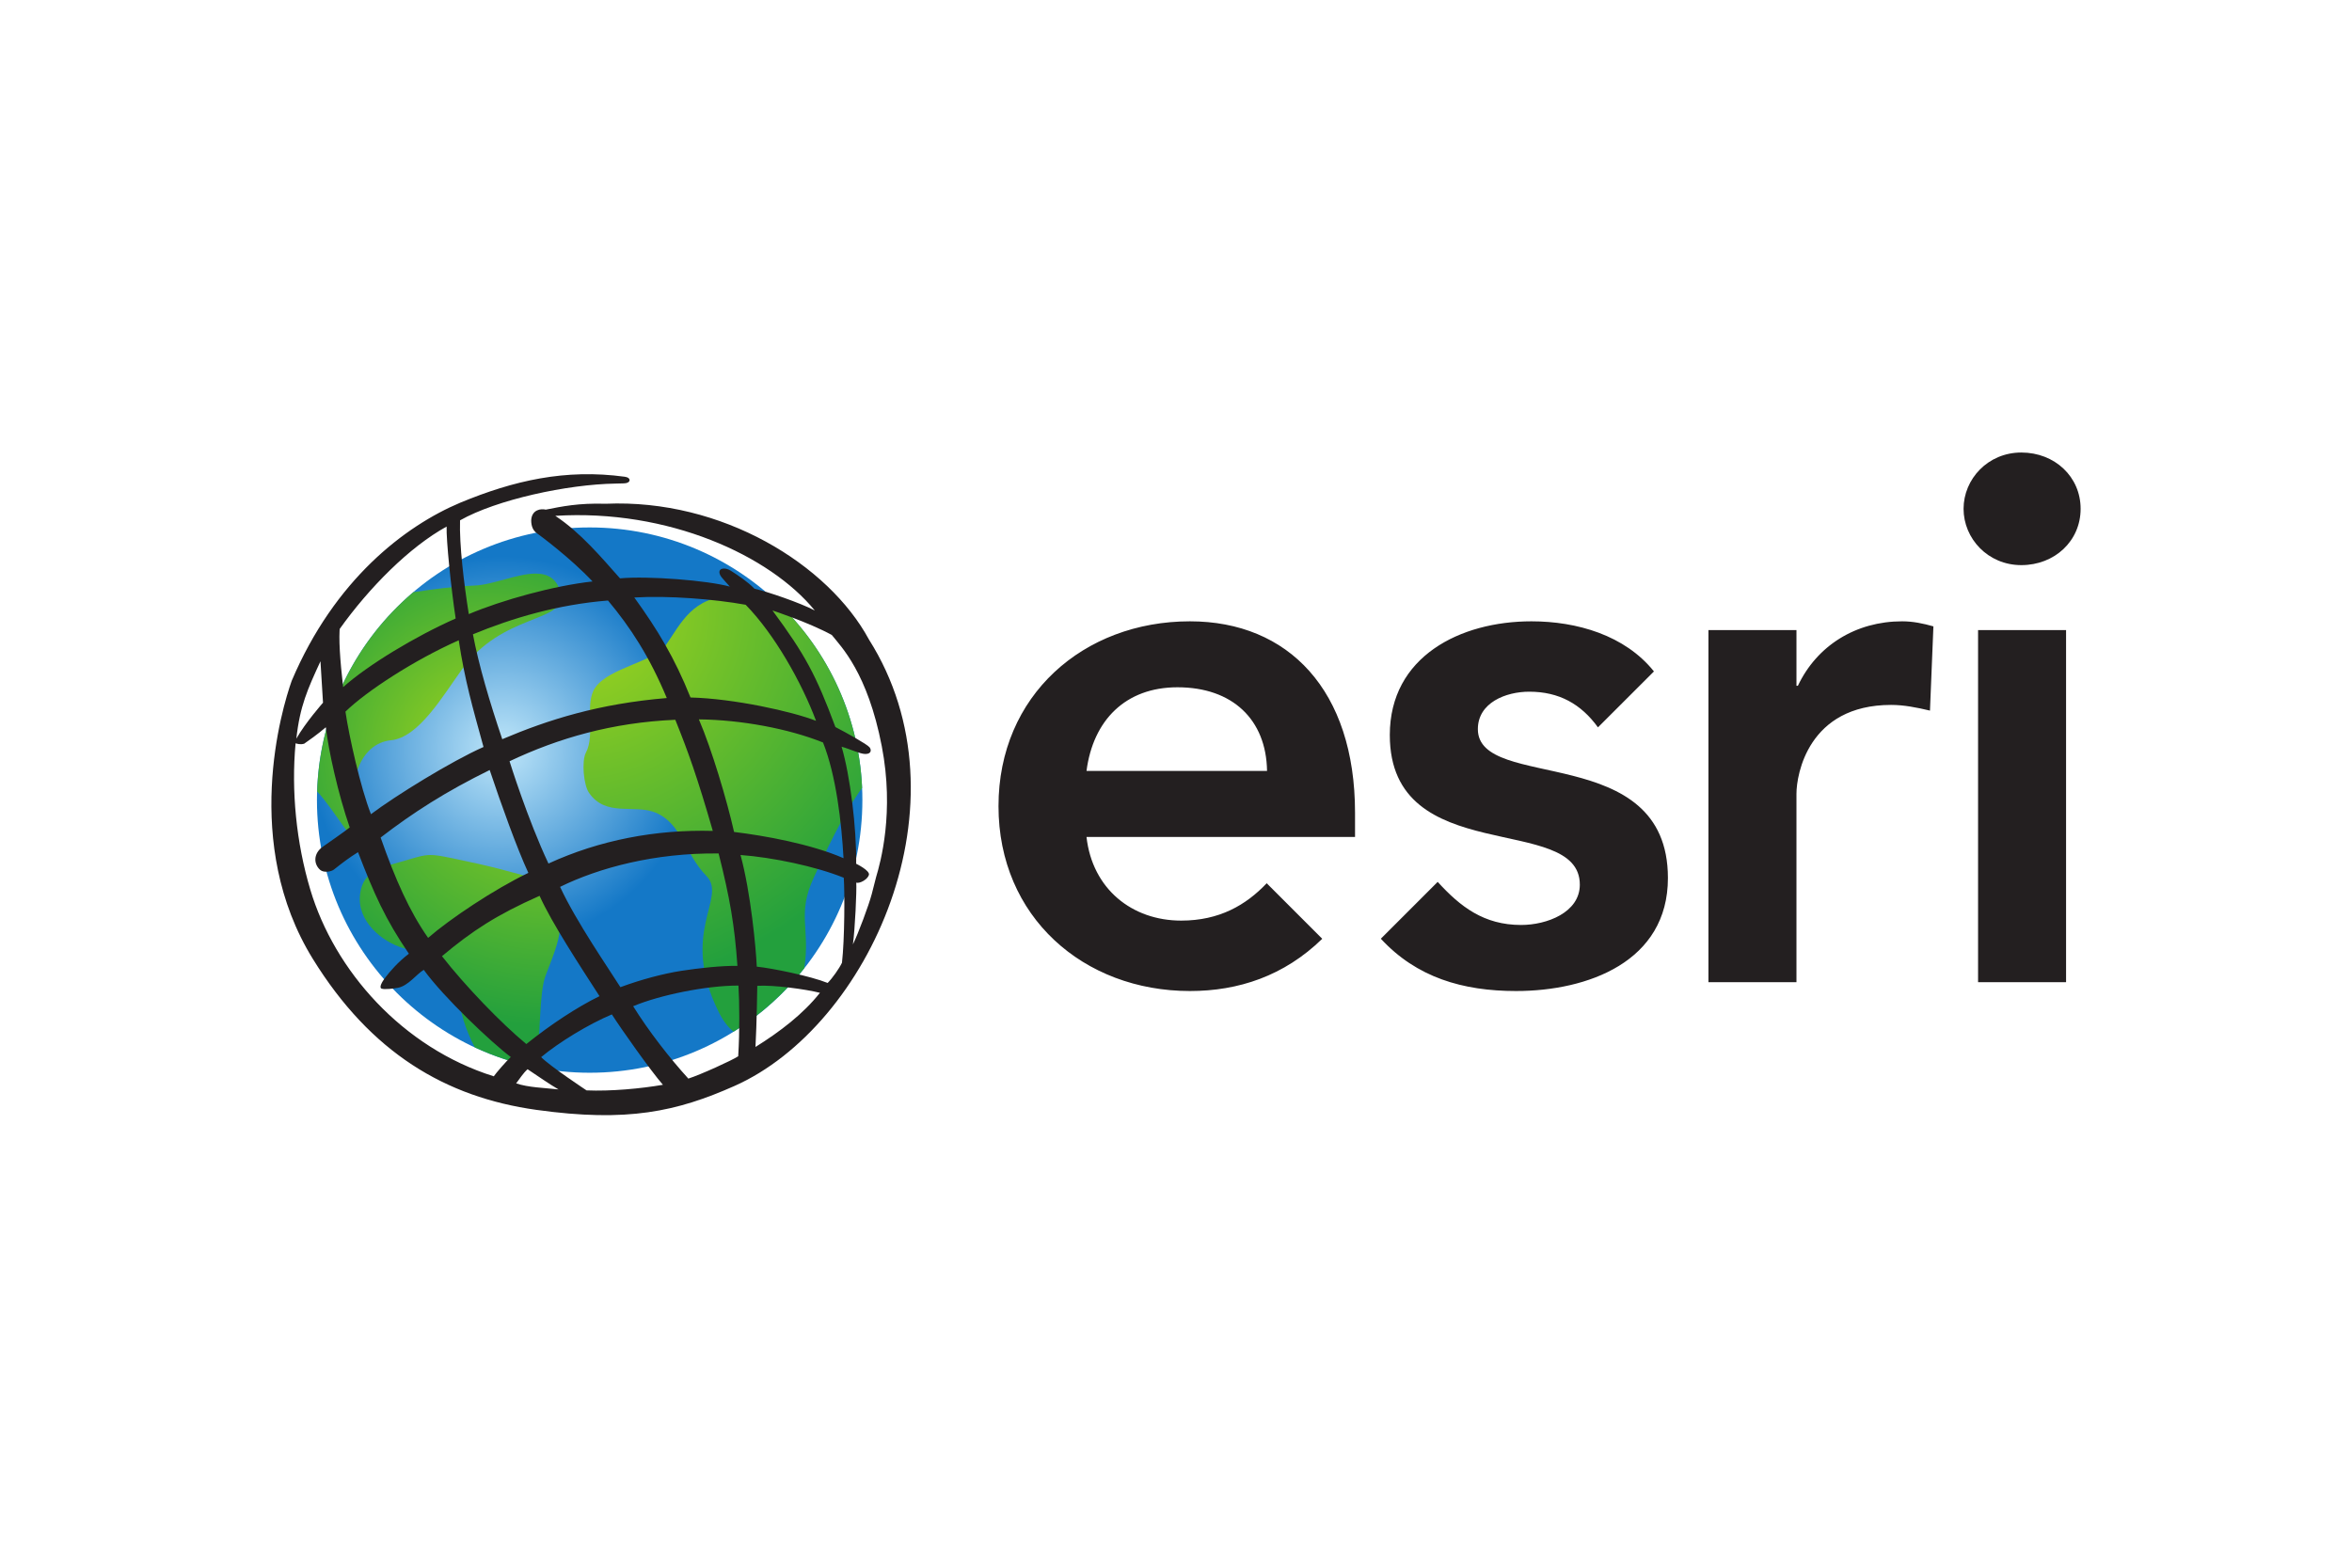
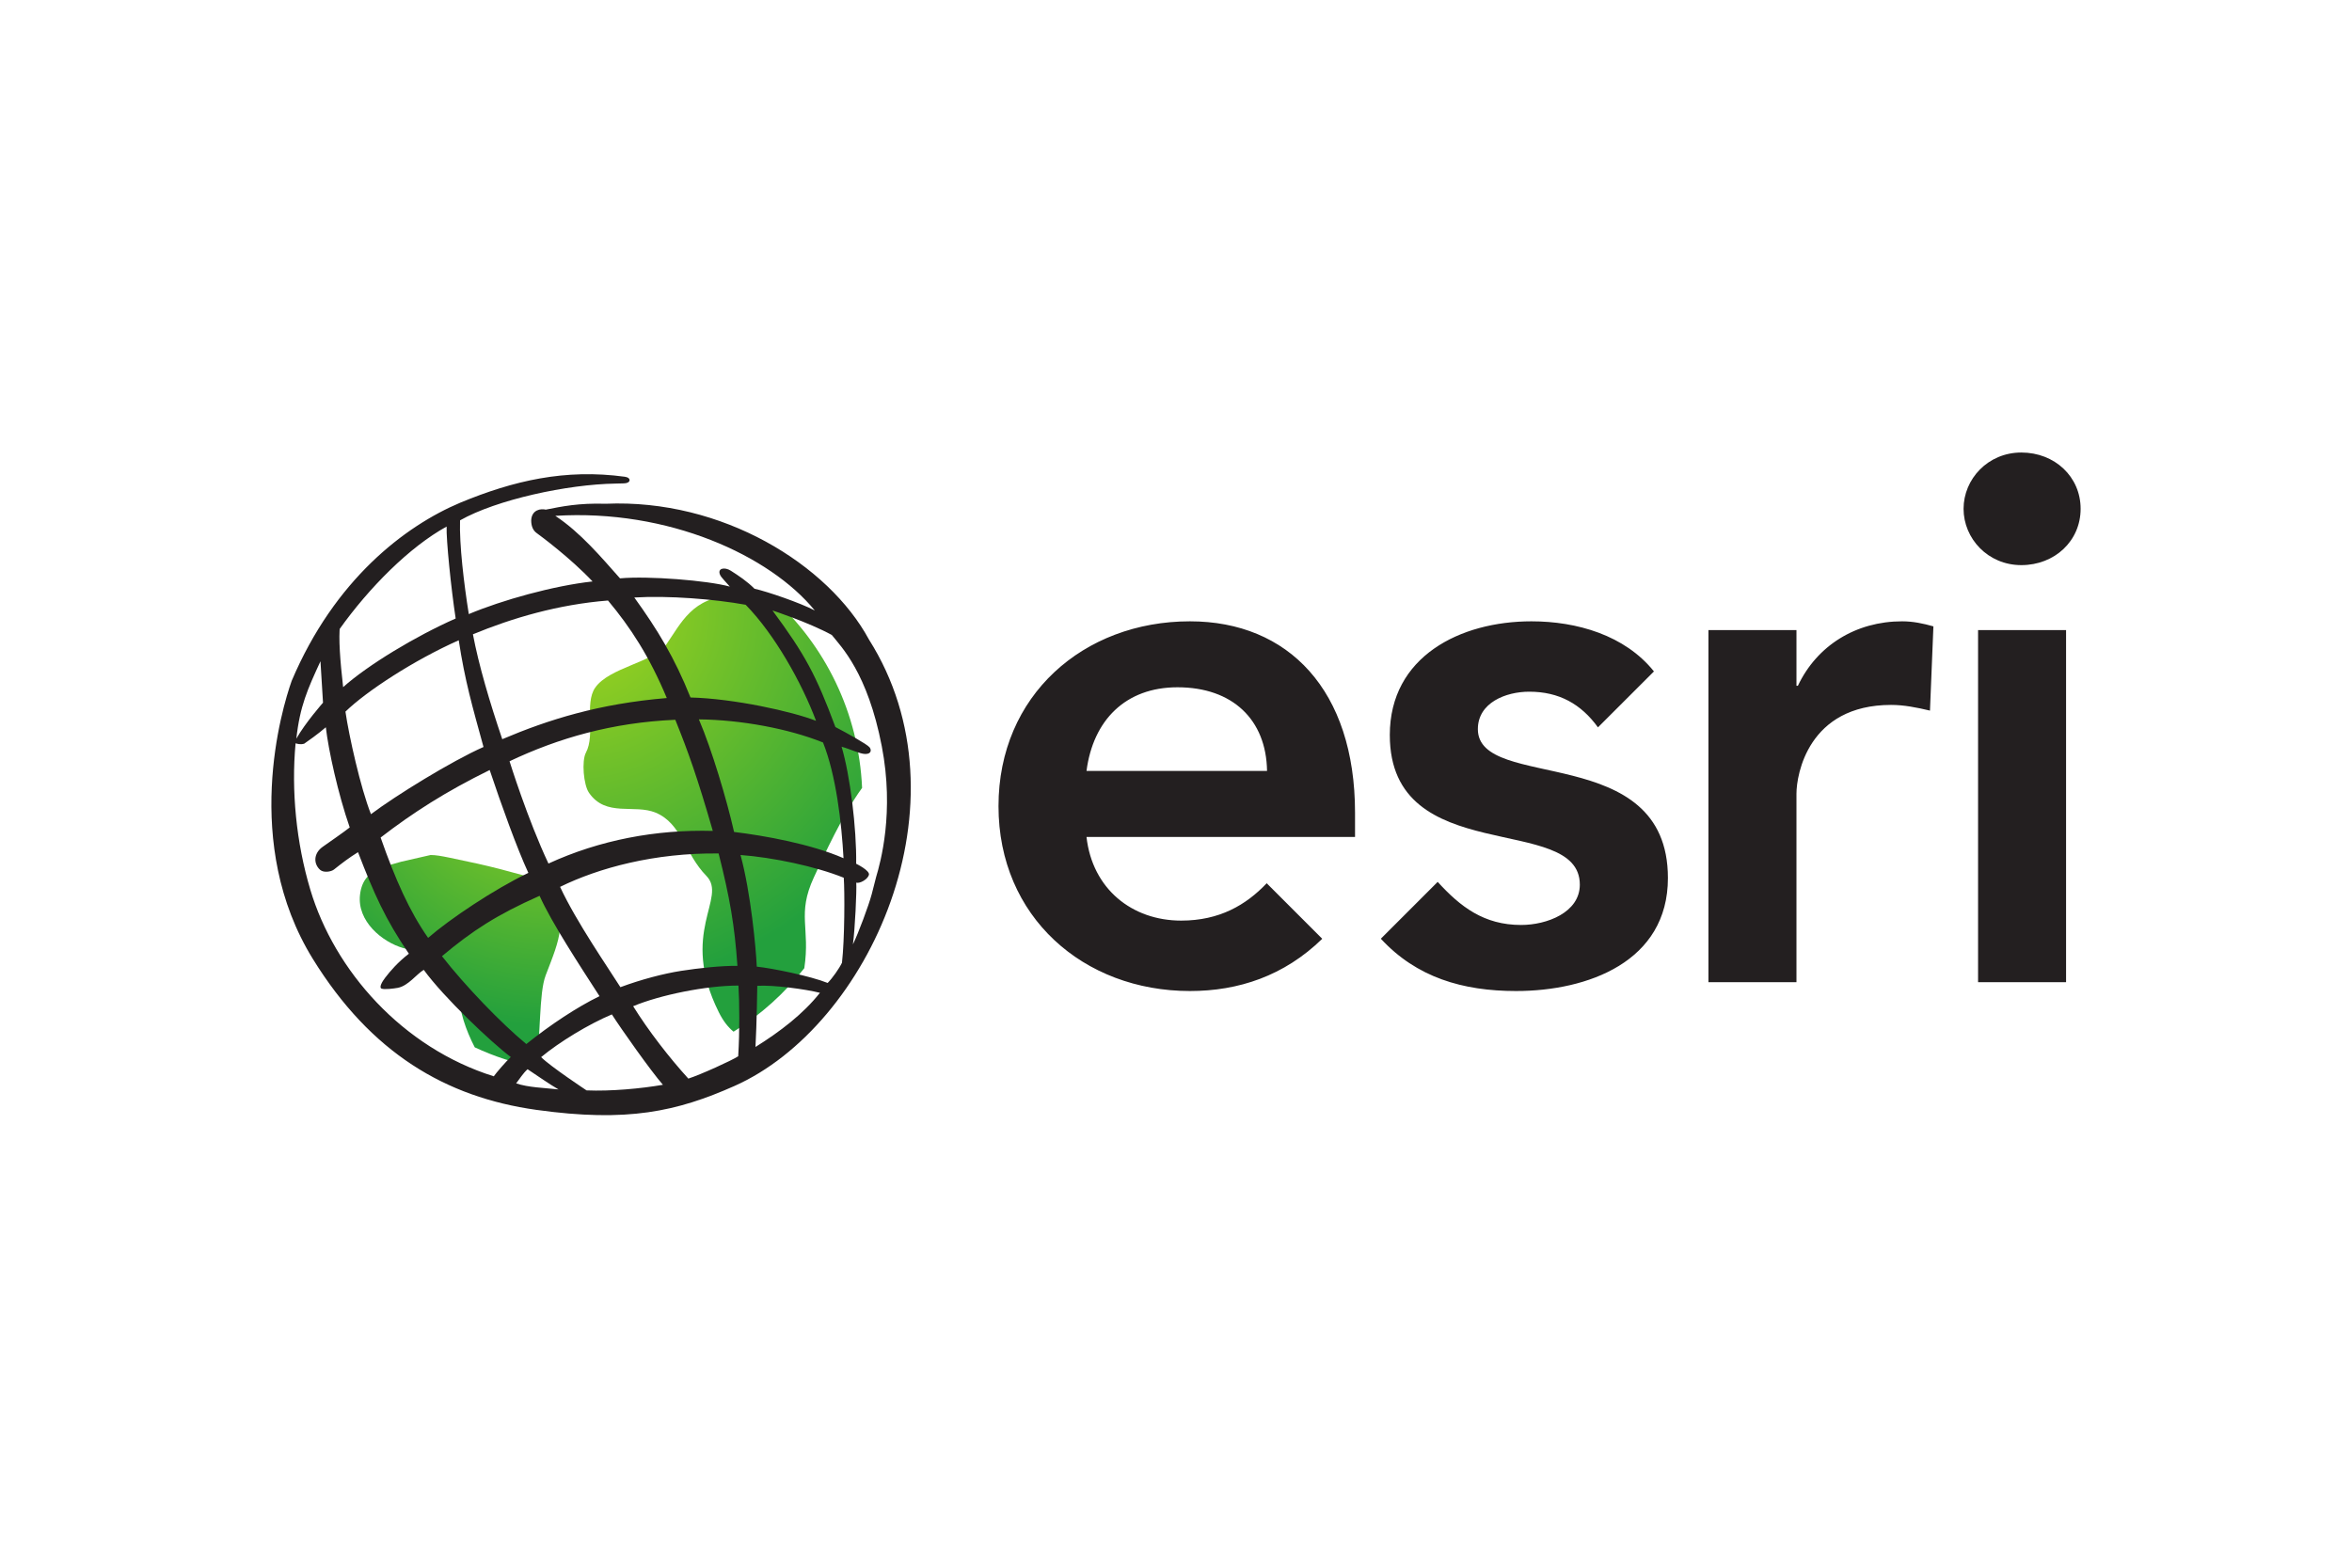
<svg xmlns="http://www.w3.org/2000/svg" width="1200" height="800" viewBox="0 0 1200 800" fill="none">
  <path d="M1031.29 230.923C1014.21 230.923 1001.82 244.499 1001.82 259.648C1001.82 274.797 1014.21 288.384 1031.29 288.384C1048.35 288.384 1061.54 276.007 1061.54 259.648C1061.54 243.296 1048.35 230.923 1031.29 230.923ZM607.108 317.062C552.853 317.062 509.438 354.849 509.438 411.382C509.438 467.9 552.853 505.726 607.108 505.726C631.863 505.726 655.166 498.026 674.618 479.068L646.278 450.728C635.701 461.859 622.135 469.788 602.661 469.788C577.562 469.788 557.342 453.652 554.339 427.104H691.344V414.767C691.344 352.228 657.306 317.062 607.108 317.062ZM781.345 317.062C745.026 317.062 709.085 335.014 709.085 375.083C709.085 443.598 806.032 414.381 806.032 451.44C806.032 465.663 789.195 472.018 776.093 472.018C757.06 472.018 745.092 462.72 733.514 450.028L704.51 479.033C722.722 498.776 746.265 505.726 773.479 505.726C810.141 505.726 850.98 490.743 850.98 448.067C850.98 378.051 754.01 404.263 754.01 372.083C754.01 358.6 768.24 352.976 780.236 352.976C795.476 352.976 806.689 359.295 815.288 371.173L843.848 342.635C829.058 324.169 804.547 317.062 781.345 317.062ZM970.477 317.062C946.871 317.062 927.021 329.407 917.288 349.965H916.565V321.544H871.651V501.221H916.564V405.009C916.564 395.283 922.533 359.722 964.85 359.722C971.364 359.722 977.853 361.007 984.681 362.628L986.432 319.64C981.24 318.169 976.035 317.062 970.477 317.062ZM1009.22 321.544V501.221H1054.12V321.544H1009.22ZM600.758 350.723C628.831 350.723 646.058 367.218 646.454 393.408H554.339C557.715 367.576 574.195 350.723 600.758 350.723Z" fill="#231F20" />
-   <path d="M161.711 408.282C161.711 485.126 224.026 547.426 300.847 547.426C377.691 547.426 439.99 485.126 439.99 408.282C439.99 331.454 377.691 269.154 300.847 269.154C224.026 269.154 161.711 331.454 161.711 408.282Z" fill="url(#paint0_radial_149_2105)" />
-   <path d="M242.116 298.811C231.39 299.252 221.118 300.687 210.869 302.21C181.848 326.854 163.091 363.158 161.828 403.907C170.03 412.557 180.862 432.084 193.352 443.379C195.003 442.647 196.796 442.019 198.715 441.437C192.582 434.317 184.014 424.875 182.722 420.528C176.41 399.246 183.723 379.316 199.515 377.747C213.678 376.32 225.824 355.255 235.804 341.443C256.339 313.027 287.9 317.77 286.308 303.547C284.494 295.241 279.57 292.709 273.311 292.709C263.891 292.697 251.469 298.446 242.116 298.811Z" fill="url(#paint1_radial_149_2105)" />
-   <path d="M204.674 439.741C202.62 440.33 200.625 440.869 198.713 441.437C197.002 441.9 195.665 442.572 193.349 443.379C188.247 445.657 184.55 449.146 183.683 456.608C182.129 470.121 194.985 480.736 205.809 483.836C219.562 487.773 220.712 483.171 227.92 492.912C232.955 499.725 233.926 512.357 236.504 520.671C237.938 525.317 239.887 529.941 242.218 534.46C252.041 539.032 262.462 542.513 273.361 544.687C276.065 528.671 274.847 507.031 278.418 497.686C285.776 478.548 289.914 470.107 280.009 450.356C258.144 444.178 251.519 442.221 229.489 437.709C225.007 436.782 222.206 436.319 219.681 436.319C215.767 436.319 212.541 437.448 204.674 439.741Z" fill="url(#paint2_radial_149_2105)" />
+   <path d="M204.674 439.741C202.62 440.33 200.625 440.869 198.713 441.437C197.002 441.9 195.665 442.572 193.349 443.379C188.247 445.657 184.55 449.146 183.683 456.608C182.129 470.121 194.985 480.736 205.809 483.836C219.562 487.773 220.712 483.171 227.92 492.912C232.955 499.725 233.926 512.357 236.504 520.671C237.938 525.317 239.887 529.941 242.218 534.46C252.041 539.032 262.462 542.513 273.361 544.687C276.065 528.671 274.847 507.031 278.418 497.686C285.776 478.548 289.914 470.107 280.009 450.356C258.144 444.178 251.519 442.221 229.489 437.709C225.007 436.782 222.206 436.319 219.681 436.319Z" fill="url(#paint2_radial_149_2105)" />
  <path d="M339.984 328.811C333.545 338.014 310.933 340.539 303.68 350.9C298.032 358.99 303.874 374.879 298.951 384.044C296.68 388.272 297.726 400.538 300.49 404.535C309.2 417.204 323.669 410.159 334.553 414.724C347.827 420.267 349.351 435.67 360.369 446.942C371.403 458.221 346.289 475.612 366.786 516.637C368.975 521.044 371.529 524.271 374.263 526.475C388.128 517.855 400.327 506.866 410.366 494.063C413.474 473.349 406.474 466.715 415.229 447.748C420.615 436.05 429.87 415.799 439.843 402.07C438.147 363.644 420.891 329.274 394.208 305.116C391.706 305.811 388.524 305.93 384.176 305.14C380.441 304.46 377.087 304.154 374.039 304.154C353.452 304.154 347.327 318.323 339.984 328.811Z" fill="url(#paint3_radial_149_2105)" />
  <path d="M284.957 555.942C280.349 553.298 274.567 549.204 269.173 545.633C266.94 547.613 265.132 550.519 263.347 552.85C269.525 554.964 277.861 555.143 284.957 555.942ZM260.621 539.411C250.753 532.053 226.326 508.888 216.204 494.92C212.483 497.109 208.338 503.07 202.952 504.1C200.831 504.489 196.072 505.079 194.66 504.489C193.256 503.906 194.981 500.933 196.506 498.946C199.143 495.502 202.982 491.036 208.607 486.68C196.565 469.036 190.851 456.143 182.663 434.869C177.928 437.819 174.491 440.456 170.368 443.742C168.979 444.833 165.154 445.528 163.301 443.862C159.932 440.837 159.88 435.526 164.609 432.157C166.558 430.76 176.18 424.119 178.428 422.244C172.504 405.183 167.552 382.75 166.244 371.127C162.3 374.556 156.75 378.455 155.189 379.516C152.948 380.151 151.446 379.433 150.804 379.322C148.555 403.457 151.148 430.028 158.326 454.022C170.66 495.271 205.253 534.615 251.933 549.249C253.023 547.62 258.386 541.413 260.621 539.411ZM164.803 358.592C164.213 349.666 163.503 337.445 163.503 337.445C156.944 351.697 153.023 360.295 151.2 376.939C155.786 368.811 164.803 358.592 164.803 358.592ZM234.849 256.515C261.965 245.287 288.357 239.124 318.834 243.293C322.218 243.756 321.934 246.632 318.341 246.662L314.038 246.774C289.492 247.155 253.397 254.953 234.714 265.531C234.326 277.984 236.686 297.779 239.182 313.376C256.153 306.243 282.395 298.907 302.325 296.718C291.009 284.699 275.62 273.322 273.782 272C271.938 270.686 271.019 268.437 271.019 265.531C271.28 260.1 275.941 259.428 278.444 260.07C286.736 258.45 294.982 256.657 309.026 257.068C368.398 254.475 422.645 288.061 443.344 326.352C495.791 409.291 443.368 523.724 374.687 554.195C345.323 567.237 320.134 572.854 273.7 566.378C227.185 559.887 189.155 537.148 159.619 489.347C123.232 430.439 143.715 361.812 148.824 347.425C170.734 295.77 206.635 268.4 234.849 256.515ZM173.475 319.278C172.676 325.493 173.505 336.959 175.066 350.652C187.691 339.357 212.088 324.626 232.481 315.625C230.12 300.087 227.611 275.302 227.872 268.706C209.01 279.052 188.311 299.856 173.139 321.183M176.247 363.149C178.032 375.46 183.941 402.016 189.267 415.484C201.898 405.975 230.502 388.331 246.689 381.189C241.027 360.565 237.217 347.544 234.05 326.733C211.169 336.907 186.974 352.721 176.247 363.149ZM194.197 427.399C201.696 448.793 208.951 465.123 218.422 478.599C229.493 468.963 252.202 453.754 269.57 445.439C263.847 433.144 255.593 410.158 249.841 392.948C227.476 403.928 210.773 414.633 194.197 427.399ZM225.496 487.943C237.269 503.04 255.705 522.201 268.531 532.786C280.67 523.03 294.43 513.909 305.874 508.352C295.998 493.046 281.41 470.808 275.299 457.138C253.397 466.848 240.959 474.982 225.496 487.943ZM276.084 539.457C280.752 544.178 299.255 556.429 299.255 556.429C311.573 556.959 327.118 555.51 338.226 553.575C332.101 546.584 316.817 524.943 312.179 517.66C300.338 522.627 285.353 531.762 276.084 539.457ZM351.194 550.416C357.431 548.414 373.328 541.197 376.637 539.023C377.421 526.205 377.294 511.654 376.764 502.936C360.054 502.936 336.523 507.829 323.04 513.476C330.861 526.071 341.655 539.95 351.194 550.416ZM385.452 534.273C397.994 526.444 409.782 517.45 418.335 506.634C410.977 504.781 394.528 502.547 386.37 503.07C386.37 503.07 386.109 522.627 385.452 534.273ZM422.279 501.606C424.647 499.238 428.195 494.218 429.577 491.29C430.959 479.405 431.004 455.031 430.496 447.92C416.161 442.1 394.005 437.498 377.818 436.311C383.076 455.621 385.713 484.029 386.109 493.285C393.87 494.077 413.464 498.05 422.279 501.606ZM443.322 446.485C442.672 448.734 438.713 450.997 436.868 450.429C437.145 454.426 436.218 474.266 435.165 481.923C437.921 476.268 443.18 462.217 444.764 456.278L446.997 447.553C449.216 440.135 456.402 414.506 449.888 380.794C442.672 343.339 429.114 329.968 424.378 324.022C412.336 317.479 394.124 311.532 394.124 311.532C410.633 333.883 416.347 344.4 426.223 371.016C431.952 373.989 442.336 379.748 443.628 381.332C444.674 382.572 444.689 384.813 441.432 384.761C438.713 384.737 433.455 382.146 429.376 381.056C433.716 395.562 437.07 422.634 436.823 440.778C436.823 440.778 443.979 444.244 443.322 446.485ZM415.706 311.532C392.81 283.496 340.998 259.652 283.314 263.237C296.2 271.739 306.934 284.572 316.331 295.135C330.733 293.812 360.987 296.195 372.357 299.34C370.422 297.055 368.046 294.784 367.426 293.432C365.813 289.966 369.697 289.219 372.812 291.206C376.764 293.723 381.313 296.741 384.929 300.424C391.614 301.925 408.071 307.565 415.706 311.532ZM430.369 437.947C429.375 419.862 426.611 395.711 419.91 378.896C402.147 371.77 377.885 367.31 356.58 367.108C363.153 382.437 370.795 408.066 374.53 424.552C389.918 426.398 413.988 430.753 430.369 437.947ZM380.446 308.618C364.401 305.712 340.998 303.86 323.63 304.905C335.47 321.309 344.15 335.585 352.3 355.933C374.269 356.478 404.119 363.037 416.354 367.848C409.057 348.374 395.177 323.647 380.446 308.618ZM279.826 440.673C306.001 428.646 334.745 423.23 363.677 424.014C355.781 396.659 351.254 383.96 344.539 367.309C312.388 368.706 284.958 376.632 259.971 388.472C259.971 388.472 269.173 418.068 279.826 440.673ZM366.643 435.526C333.887 435.13 305.299 442.966 285.758 452.573C294.035 470.418 310.409 494.031 316.534 503.765C327.179 499.805 338.631 496.825 347.505 495.435C356.387 494.053 368.219 492.754 376.242 492.896C374.793 472.129 372.358 458.123 366.643 435.526ZM256.259 377.215C279.939 367.16 305.598 359.115 340.199 356.21C331.385 335.062 321.659 320.129 310.207 306.445C284.704 308.491 261.421 315.364 241.289 323.685C244.247 339.357 249.842 358.316 256.259 377.215Z" fill="#231F20" />
  <defs>
    <radialGradient id="paint0_radial_149_2105" cx="0" cy="0" r="1" gradientUnits="userSpaceOnUse" gradientTransform="translate(256.316 382.477) scale(98.672 98.672)">
      <stop stop-color="#BFE6F9" />
      <stop offset="1" stop-color="#1478C7" />
    </radialGradient>
    <radialGradient id="paint1_radial_149_2105" cx="0" cy="0" r="1" gradientUnits="userSpaceOnUse" gradientTransform="translate(250.832 383.852) scale(121.054 121.054)">
      <stop stop-color="#A6D71C" />
      <stop offset="0.961" stop-color="#23A03D" />
      <stop offset="1" stop-color="#23A03D" />
    </radialGradient>
    <radialGradient id="paint2_radial_149_2105" cx="0" cy="0" r="1" gradientUnits="userSpaceOnUse" gradientTransform="translate(281.428 375.95) scale(153.858 153.858)">
      <stop stop-color="#A6D71C" />
      <stop offset="0.961" stop-color="#23A03D" />
      <stop offset="1" stop-color="#23A03D" />
    </radialGradient>
    <radialGradient id="paint3_radial_149_2105" cx="0" cy="0" r="1" gradientUnits="userSpaceOnUse" gradientTransform="translate(292.714 310.297) scale(203.371 203.371)">
      <stop stop-color="#A6D71C" />
      <stop offset="0.961" stop-color="#23A03D" />
      <stop offset="1" stop-color="#23A03D" />
    </radialGradient>
  </defs>
</svg>